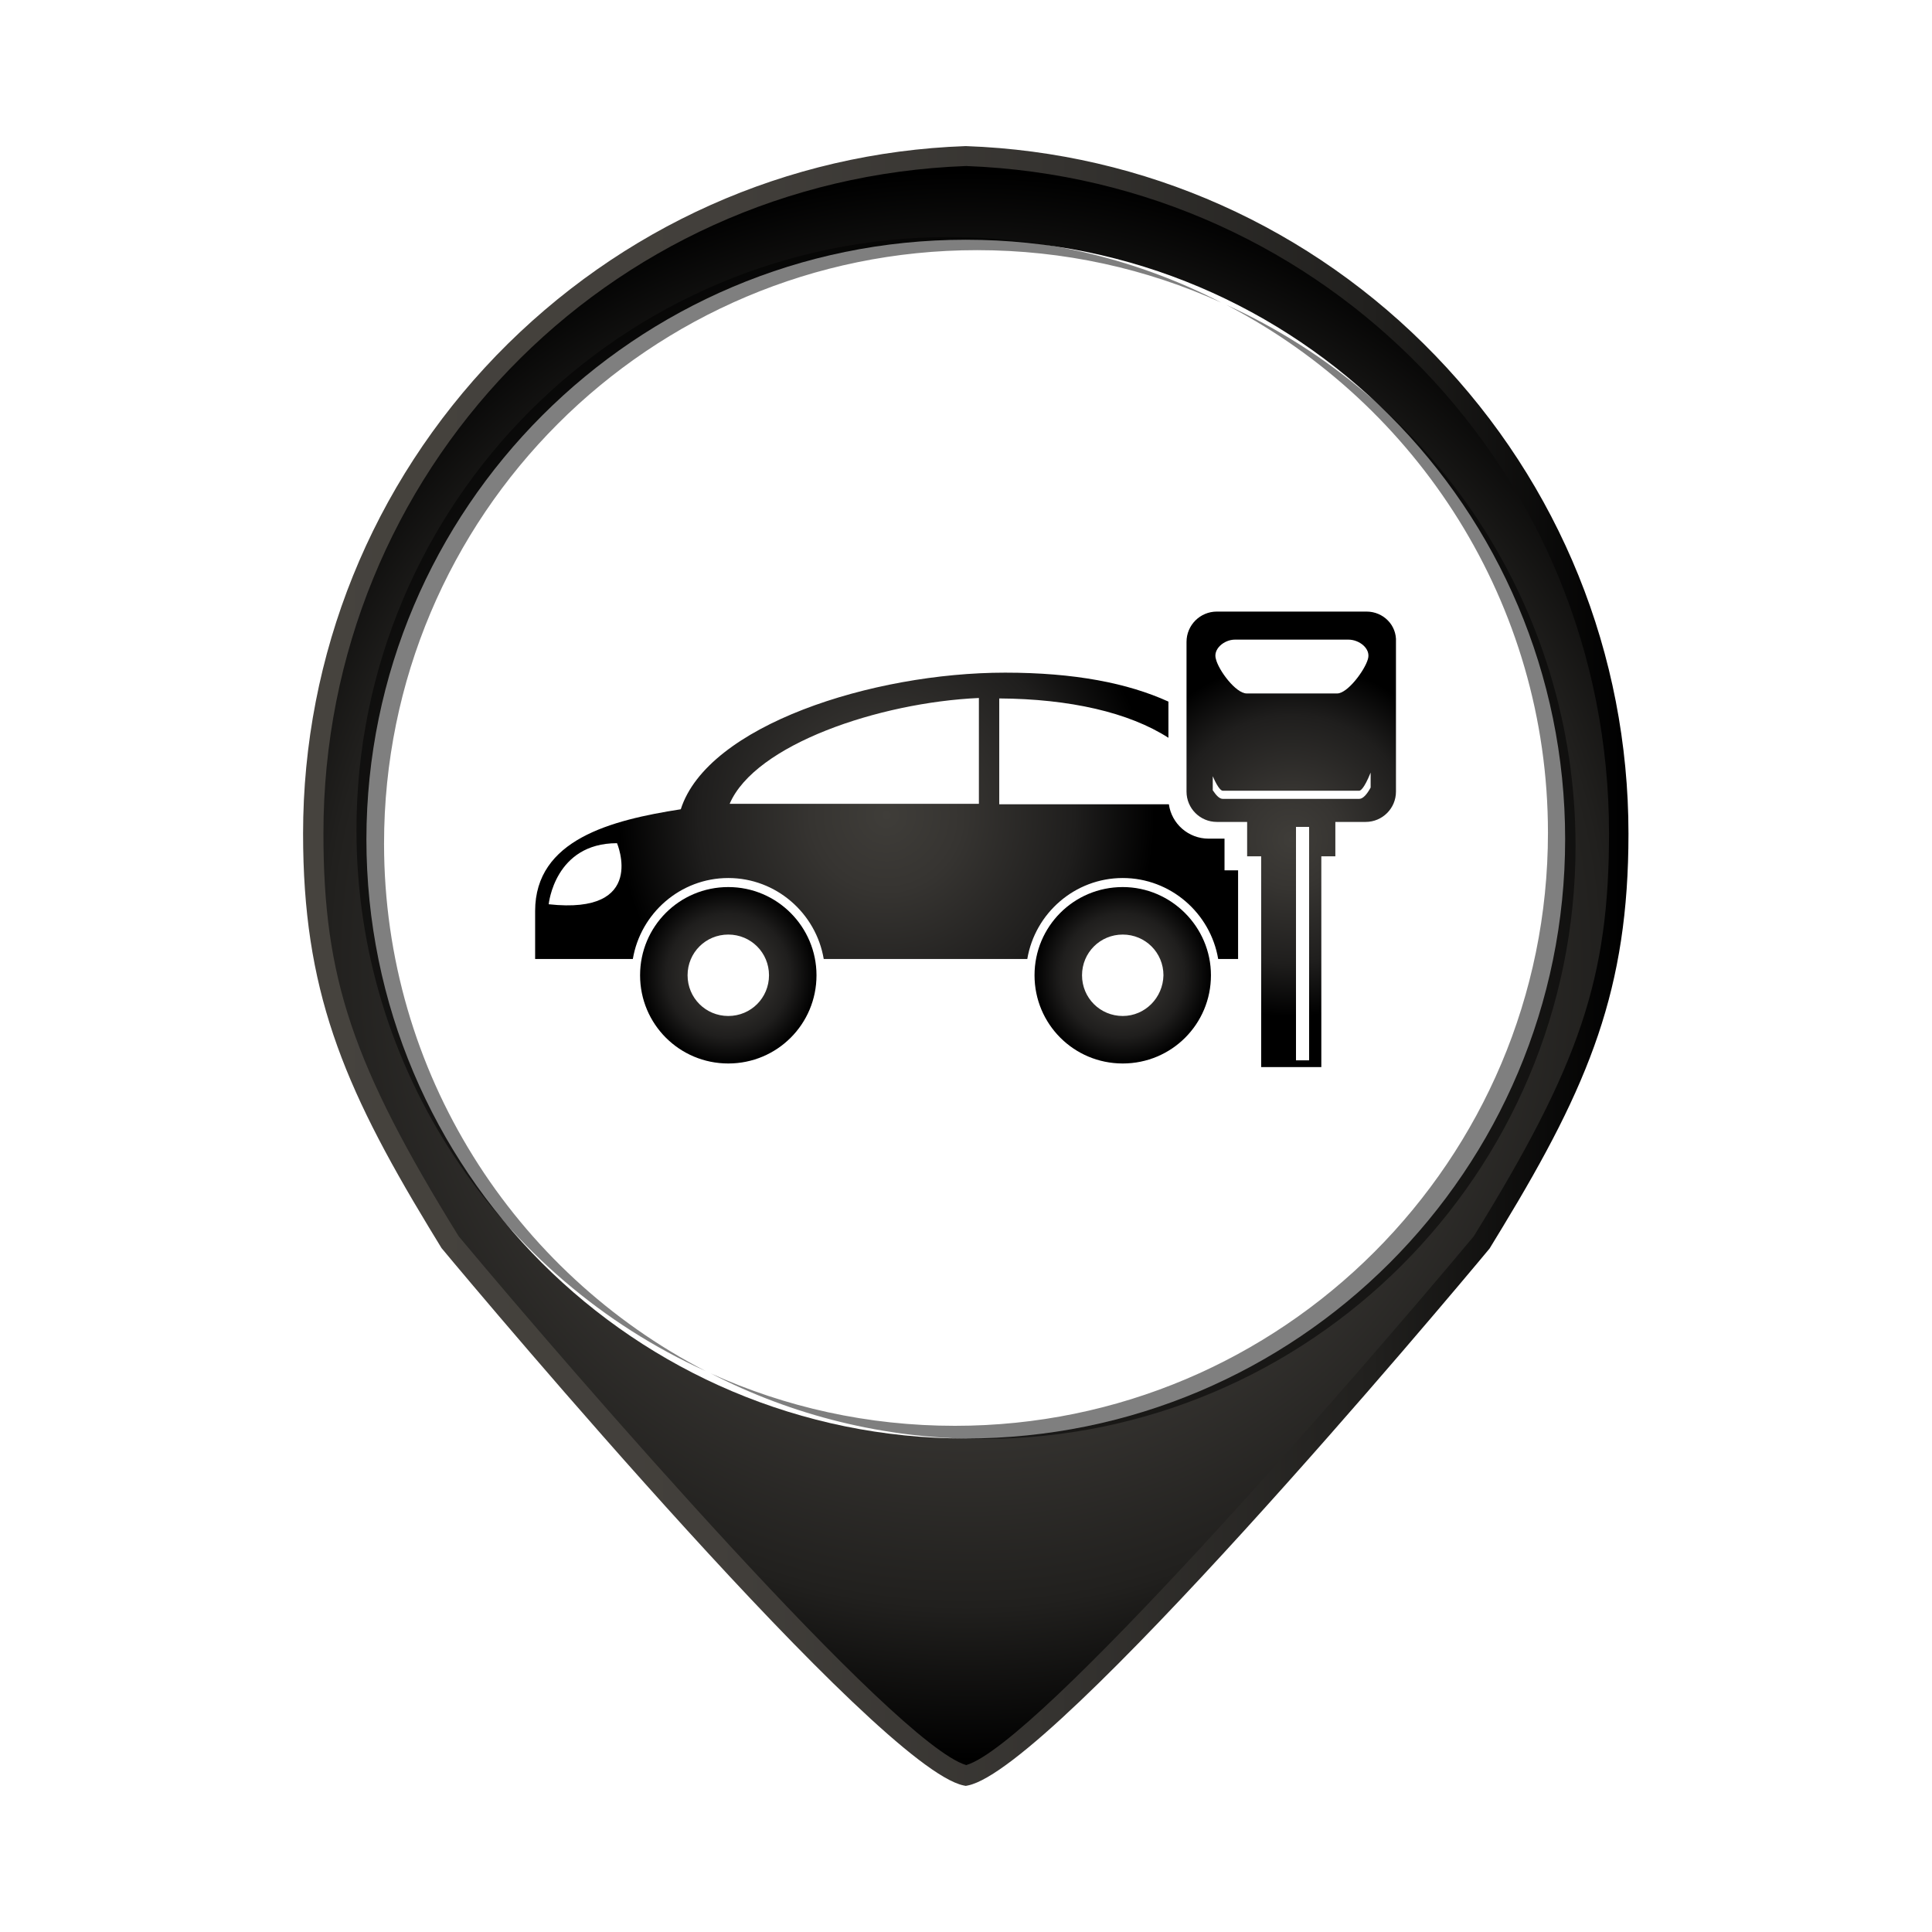
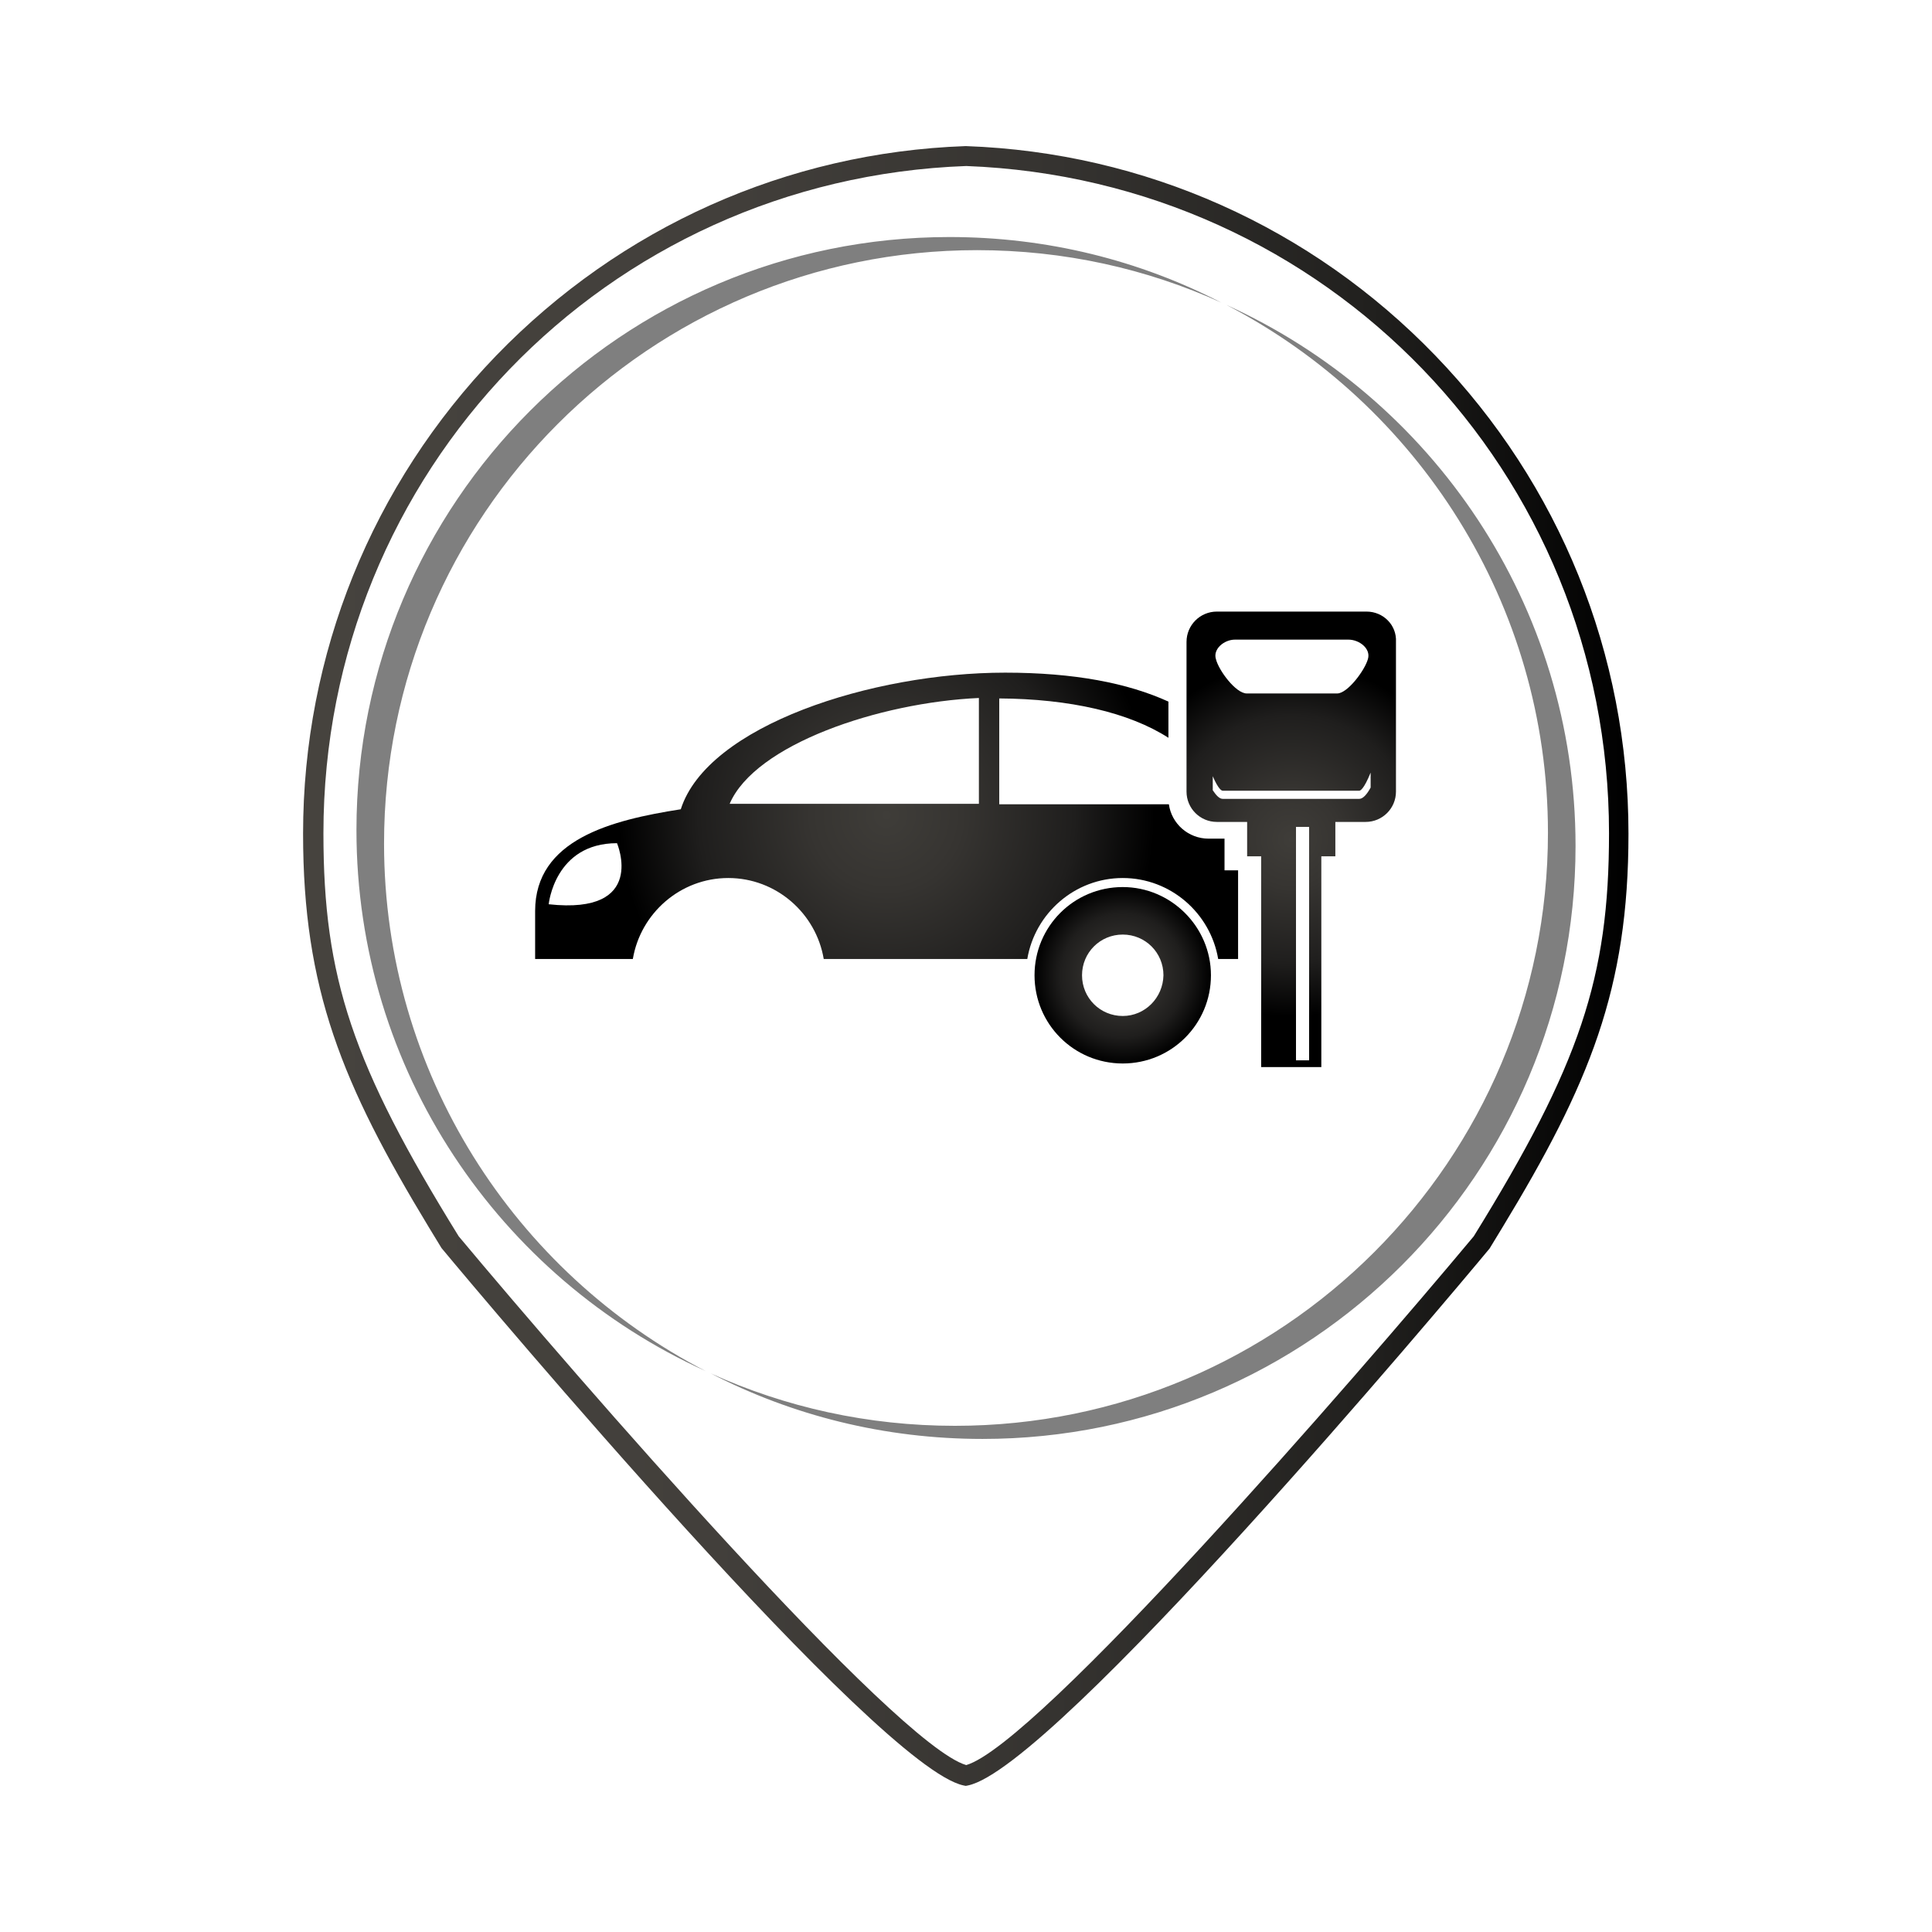
<svg xmlns="http://www.w3.org/2000/svg" version="1.1" id="Capa_1" x="0px" y="0px" viewBox="0 0 427.1 427.1" style="enable-background:new 0 0 427.1 427.1;" xml:space="preserve">
  <style type="text/css"> .st0{fill:url(#SVGID_1_);} .st1{fill:url(#SVGID_2_);} .st2{fill:url(#SVGID_3_);} .st3{fill:url(#SVGID_4_);} .st4{filter:url(#Adobe_OpacityMaskFilter);} .st5{filter:url(#Adobe_OpacityMaskFilter_1_);} .st6{mask:url(#SVGID_5_);fill:url(#SVGID_6_);} .st7{fill:url(#SVGID_7_);} .st8{opacity:0.5;} .st9{fill:url(#SVGID_8_);} .st10{fill:url(#SVGID_9_);} .st11{fill:url(#SVGID_10_);} .st12{fill:url(#SVGID_11_);} </style>
  <g>
    <radialGradient id="SVGID_1_" cx="213.542" cy="213.541" r="175.595" gradientUnits="userSpaceOnUse">
      <stop offset="0" style="stop-color:#46433E" />
      <stop offset="0.31" style="stop-color:#423F3B" />
      <stop offset="0.568" style="stop-color:#353330" />
      <stop offset="0.806" style="stop-color:#21201E" />
      <stop offset="1" style="stop-color:#000000" />
    </radialGradient>
-     <path class="st0" d="M357.8,184.3c0-80.9-64.1-146.8-144.3-149.7c-80.2,2.9-144.3,68.8-144.3,149.7c0,33.9,7.9,54.1,30.2,90.2 c0,0,0,0,0,0s95.4,114.1,114.1,118c18.8-3.9,114.1-118,114.1-118s0,0,0,0C349.9,238.4,357.8,218.2,357.8,184.3z" />
    <g>
      <linearGradient id="SVGID_2_" gradientUnits="userSpaceOnUse" x1="67.004" y1="213.542" x2="360.08" y2="213.542">
        <stop offset="0" style="stop-color:#46433E" />
        <stop offset="0.31" style="stop-color:#423F3B" />
        <stop offset="0.568" style="stop-color:#353330" />
        <stop offset="0.806" style="stop-color:#21201E" />
        <stop offset="1" style="stop-color:#000000" />
      </linearGradient>
      <path class="st1" d="M213.5,394.8l-0.5-0.1c-19-4-105.6-107-115.4-118.8l-2.8-4.6C75.6,239.6,67,218.6,67,184.3 c0-39.6,15.2-77.2,42.7-105.7c27.5-28.4,64.3-44.9,103.7-46.3l0.1,0l0.1,0c39.4,1.4,76.3,17.9,103.7,46.3 c27.5,28.5,42.7,66,42.7,105.7c0,34.3-8.6,55.3-27.9,87.1l-2.8,4.6C319.6,287.7,233,390.8,214,394.7L213.5,394.8z M101.4,273.3 c26.3,31.5,96.5,112.3,112.2,116.9c15.7-4.6,85.9-85.4,112.2-116.9l0,0c23.5-38,29.9-57.2,29.9-89.1 c0-79.8-62.4-144.5-142.1-147.5c-79.7,2.9-142.1,67.7-142.1,147.5C71.5,216.2,77.9,235.3,101.4,273.3L101.4,273.3z" />
    </g>
    <g>
      <radialGradient id="SVGID_3_" cx="215.13" cy="185.53" r="131.461" gradientUnits="userSpaceOnUse">
        <stop offset="0" style="stop-color:#FFFFFF" />
        <stop offset="0.388" style="stop-color:#FDFDFD" />
        <stop offset="0.535" style="stop-color:#F7F6F6" />
        <stop offset="0.64" style="stop-color:#EBEBEA" />
        <stop offset="0.727" style="stop-color:#DBDAD9" />
        <stop offset="0.8" style="stop-color:#C6C5C3" />
        <stop offset="0.866" style="stop-color:#ABAAA7" />
        <stop offset="0.926" style="stop-color:#8C8A87" />
        <stop offset="0.979" style="stop-color:#696662" />
        <stop offset="1" style="stop-color:#595651" />
      </radialGradient>
      <circle class="st2" cx="215.1" cy="185.5" r="121.7" />
      <g>
        <linearGradient id="SVGID_4_" gradientUnits="userSpaceOnUse" x1="91.043" y1="185.531" x2="339.217" y2="185.531">
          <stop offset="0" style="stop-color:#46433E" />
          <stop offset="0.31" style="stop-color:#423F3B" />
          <stop offset="0.568" style="stop-color:#353330" />
          <stop offset="0.806" style="stop-color:#21201E" />
          <stop offset="1" style="stop-color:#000000" />
        </linearGradient>
        <path class="st3" d="M215.1,309.6C146.7,309.6,91,254,91,185.5c0-68.4,55.7-124.1,124.1-124.1c68.4,0,124.1,55.7,124.1,124.1 C339.2,254,283.6,309.6,215.1,309.6z M215.1,66.2c-65.8,0-119.3,53.5-119.3,119.3c0,65.8,53.5,119.3,119.3,119.3 c65.8,0,119.3-53.5,119.3-119.3C334.5,119.7,280.9,66.2,215.1,66.2z" />
      </g>
      <defs>
        <filter id="Adobe_OpacityMaskFilter" filterUnits="userSpaceOnUse" x="81.1" y="53" width="265" height="265">
          <feFlood style="flood-color:white;flood-opacity:1" result="back" />
          <feBlend in="SourceGraphic" in2="back" mode="normal" />
        </filter>
      </defs>
      <mask maskUnits="userSpaceOnUse" x="81.1" y="53" width="265" height="265" id="SVGID_5_">
        <g class="st4">
          <defs>
            <filter id="Adobe_OpacityMaskFilter_1_" filterUnits="userSpaceOnUse" x="81.1" y="53" width="265" height="265">
              <feFlood style="flood-color:white;flood-opacity:1" result="back" />
              <feBlend in="SourceGraphic" in2="back" mode="normal" />
            </filter>
          </defs>
          <mask maskUnits="userSpaceOnUse" x="81.1" y="53" width="265" height="265" id="SVGID_5_">
            <g class="st5"> </g>
          </mask>
          <linearGradient id="SVGID_6_" gradientUnits="userSpaceOnUse" x1="213.541" y1="318.017" x2="213.541" y2="53.041">
            <stop offset="0.539" style="stop-color:#000000" />
            <stop offset="0.711" style="stop-color:#020202" />
            <stop offset="0.773" style="stop-color:#090909" />
            <stop offset="0.817" style="stop-color:#141414" />
            <stop offset="0.853" style="stop-color:#252525" />
            <stop offset="0.883" style="stop-color:#3B3B3B" />
            <stop offset="0.91" style="stop-color:#575757" />
            <stop offset="0.935" style="stop-color:#777777" />
            <stop offset="0.957" style="stop-color:#9D9D9D" />
            <stop offset="0.978" style="stop-color:#C8C8C8" />
            <stop offset="0.997" style="stop-color:#F6F6F6" />
            <stop offset="1" style="stop-color:#FFFFFF" />
          </linearGradient>
-           <path class="st6" d="M346,185.5c0,73.2-59.3,132.5-132.5,132.5c-73.2,0-132.5-59.3-132.5-132.5C81.1,112.4,140.4,53,213.5,53 C286.7,53,346,112.4,346,185.5z" />
        </g>
      </mask>
      <linearGradient id="SVGID_7_" gradientUnits="userSpaceOnUse" x1="213.541" y1="318.017" x2="213.541" y2="53.041">
        <stop offset="0.539" style="stop-color:#FFFFFF" />
        <stop offset="0.935" style="stop-color:#FFFFFF" />
        <stop offset="1" style="stop-color:#FFFFFF" />
      </linearGradient>
      <path class="st7" d="M346,185.5c0,73.2-59.3,132.5-132.5,132.5c-73.2,0-132.5-59.3-132.5-132.5C81.1,112.4,140.4,53,213.5,53 C286.7,53,346,112.4,346,185.5z" />
      <g>
        <path class="st8" d="M84.9,186.5C84.9,114,143.6,55.3,216,55.3c19.2,0,37.5,4.1,54,11.6c-18-9.3-38.4-14.5-60.1-14.5 c-72.4,0-131.1,58.7-131.1,131.1c0,53.2,31.7,99,77.2,119.6C113.8,281.3,84.9,237.2,84.9,186.5z" />
        <path class="st8" d="M342.2,184.1c0,72.4-58.7,131.1-131.1,131.1c-19.2,0-37.5-4.1-54-11.6c18,9.3,38.4,14.5,60.1,14.5 c72.4,0,131.1-58.7,131.1-131.1c0-53.2-31.7-99-77.2-119.6C313.3,89.3,342.2,133.4,342.2,184.1z" />
      </g>
    </g>
  </g>
  <g>
    <radialGradient id="SVGID_8_" cx="248.166" cy="215.629" r="19.512" gradientUnits="userSpaceOnUse">
      <stop offset="0" style="stop-color:#3F3D39" />
      <stop offset="0.282" style="stop-color:#363431" />
      <stop offset="0.701" style="stop-color:#1F1E1D" />
      <stop offset="1" style="stop-color:#000000" />
    </radialGradient>
    <path class="st9" d="M248.2,196.1c-10.8,0-19.5,8.7-19.5,19.5c0,10.8,8.7,19.5,19.5,19.5c10.8,0,19.5-8.7,19.5-19.5 C267.7,204.9,258.9,196.1,248.2,196.1z M248.2,224.6c-5,0-9-4-9-9c0-5,4-9,9-9c5,0,9,4,9,9C257.1,220.6,253.1,224.6,248.2,224.6z" />
    <radialGradient id="SVGID_9_" cx="160.997" cy="215.629" r="19.513" gradientUnits="userSpaceOnUse">
      <stop offset="0" style="stop-color:#3F3D39" />
      <stop offset="0.282" style="stop-color:#363431" />
      <stop offset="0.701" style="stop-color:#1F1E1D" />
      <stop offset="1" style="stop-color:#000000" />
    </radialGradient>
-     <path class="st10" d="M161,196.1c-10.8,0-19.5,8.7-19.5,19.5c0,10.8,8.7,19.5,19.5,19.5c10.8,0,19.5-8.7,19.5-19.5 C180.5,204.9,171.8,196.1,161,196.1z M161,224.6c-5,0-9-4-9-9c0-5,4-9,9-9c5,0,9,4,9,9C170,220.6,166,224.6,161,224.6z" />
    <radialGradient id="SVGID_10_" cx="195.967" cy="180.192" r="59.292" gradientUnits="userSpaceOnUse">
      <stop offset="0" style="stop-color:#3F3D39" />
      <stop offset="0.282" style="stop-color:#363431" />
      <stop offset="0.701" style="stop-color:#1F1E1D" />
      <stop offset="1" style="stop-color:#000000" />
    </radialGradient>
    <path class="st11" d="M273.6,192.4h-2.9v-7h-3.5c-4.5,0-8.2-3.3-8.8-7.6h-37.5v-23.4c15.6,0.1,28.7,3.1,37.4,8.7v-8 c-9-4.1-20.8-6.4-36.1-6.4c-29.4,0-65.8,11.7-71.7,30.2c-15.4,2.4-32.2,6.7-32.2,22.5c0,6,0,10.6,0,10.6h3.1h5.1h13.4 c1.7-10.1,10.5-17.9,21.1-17.9c10.6,0,19.4,7.8,21.1,17.9h40.3h4.7c1.7-10.1,10.5-17.9,21.1-17.9c10.6,0,19.4,7.8,21.1,17.9h4.4 V192.4z M121.3,199.9c0,0,1.3-13.5,15.1-13.5C136.4,186.4,143.2,202.3,121.3,199.9z M216.4,177.7h-55.1c5.6-13.1,33-22.4,55.1-23.4 V177.7z" />
    <radialGradient id="SVGID_11_" cx="285.555" cy="185.529" r="39.185" gradientUnits="userSpaceOnUse">
      <stop offset="0" style="stop-color:#3F3D39" />
      <stop offset="0.282" style="stop-color:#363431" />
      <stop offset="0.701" style="stop-color:#1F1E1D" />
      <stop offset="1" style="stop-color:#000000" />
    </radialGradient>
    <path class="st12" d="M302.1,135.2H269c-3.7,0-6.7,3-6.7,6.7V175c0,3.7,3,6.7,6.7,6.7h6.7v7.6h3.1v46.6h0.8h6.8h2.9h2.3h0.5v-46.6 h3.1v-7.6h6.7c3.7,0,6.7-3,6.7-6.7v-33.1C308.8,138.2,305.8,135.2,302.1,135.2z M273,141.4h25.1c2.4,0,5,2,4.3,4.3 c-0.7,2.5-4.5,7.6-6.8,7.6h-20c-2.4,0-6.2-5.1-6.8-7.6C268.1,143.5,270.6,141.4,273,141.4z M286.5,234.4v-51.6h2.9v51.6H286.5z M303,174.1c-0.8,1.5-1.7,2.5-2.5,2.5h-30.2c-0.7,0-1.4-0.7-2.2-1.9v-3.1c1.3,3,2,3.2,2.2,3.2h30.2c0.2,0,1-0.3,2.5-4V174.1z" />
  </g>
</svg>